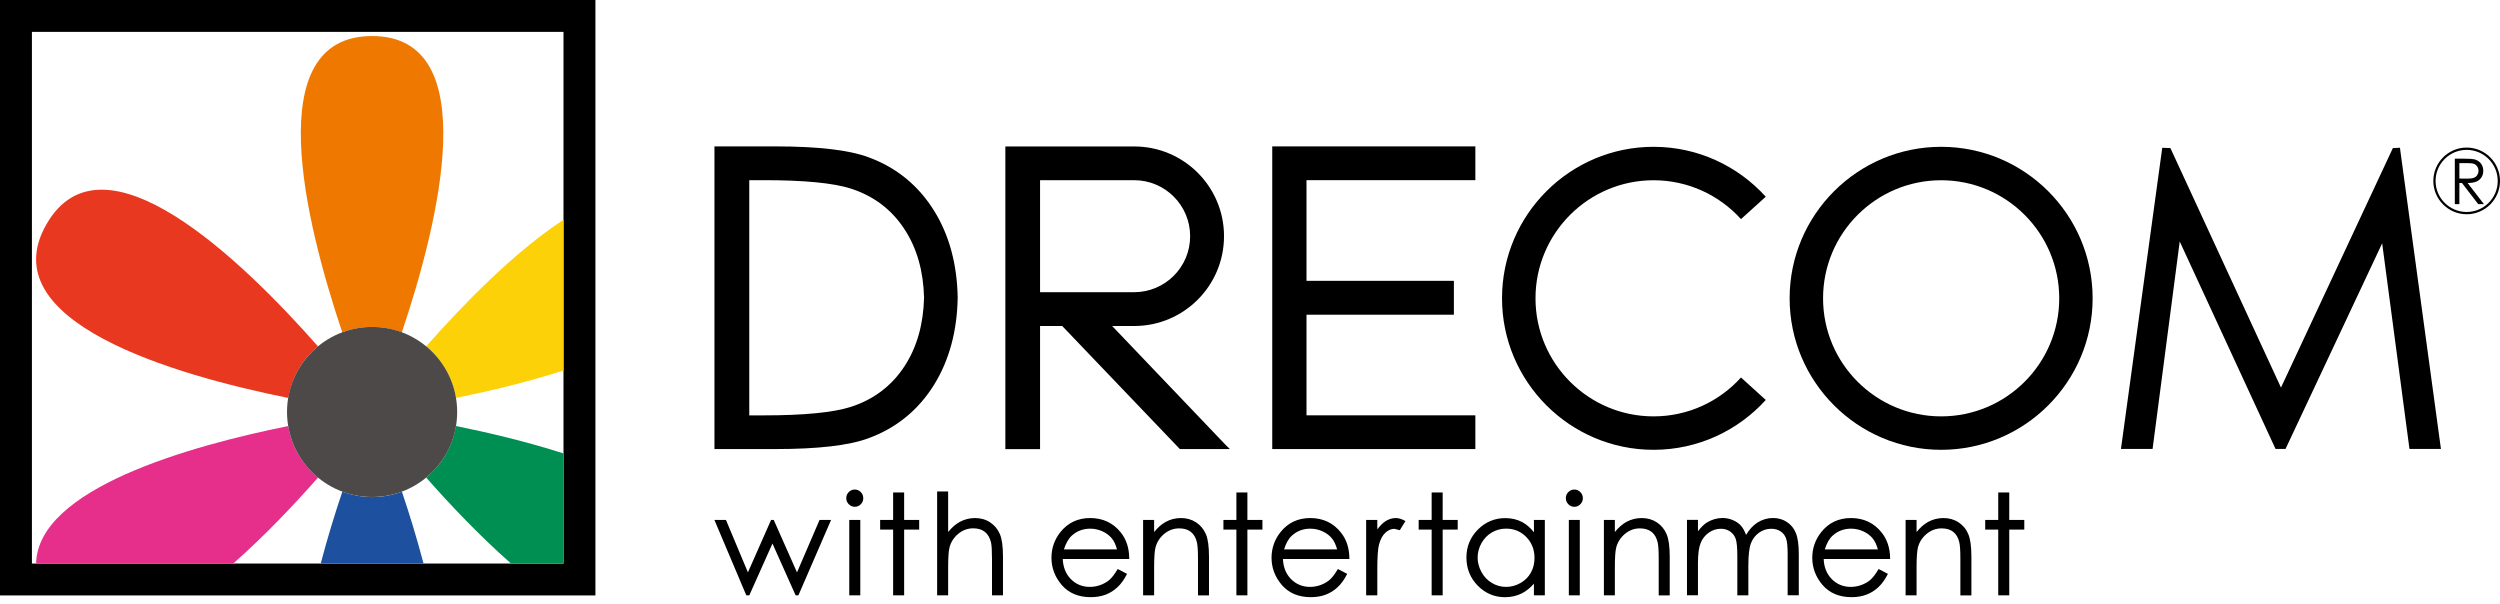
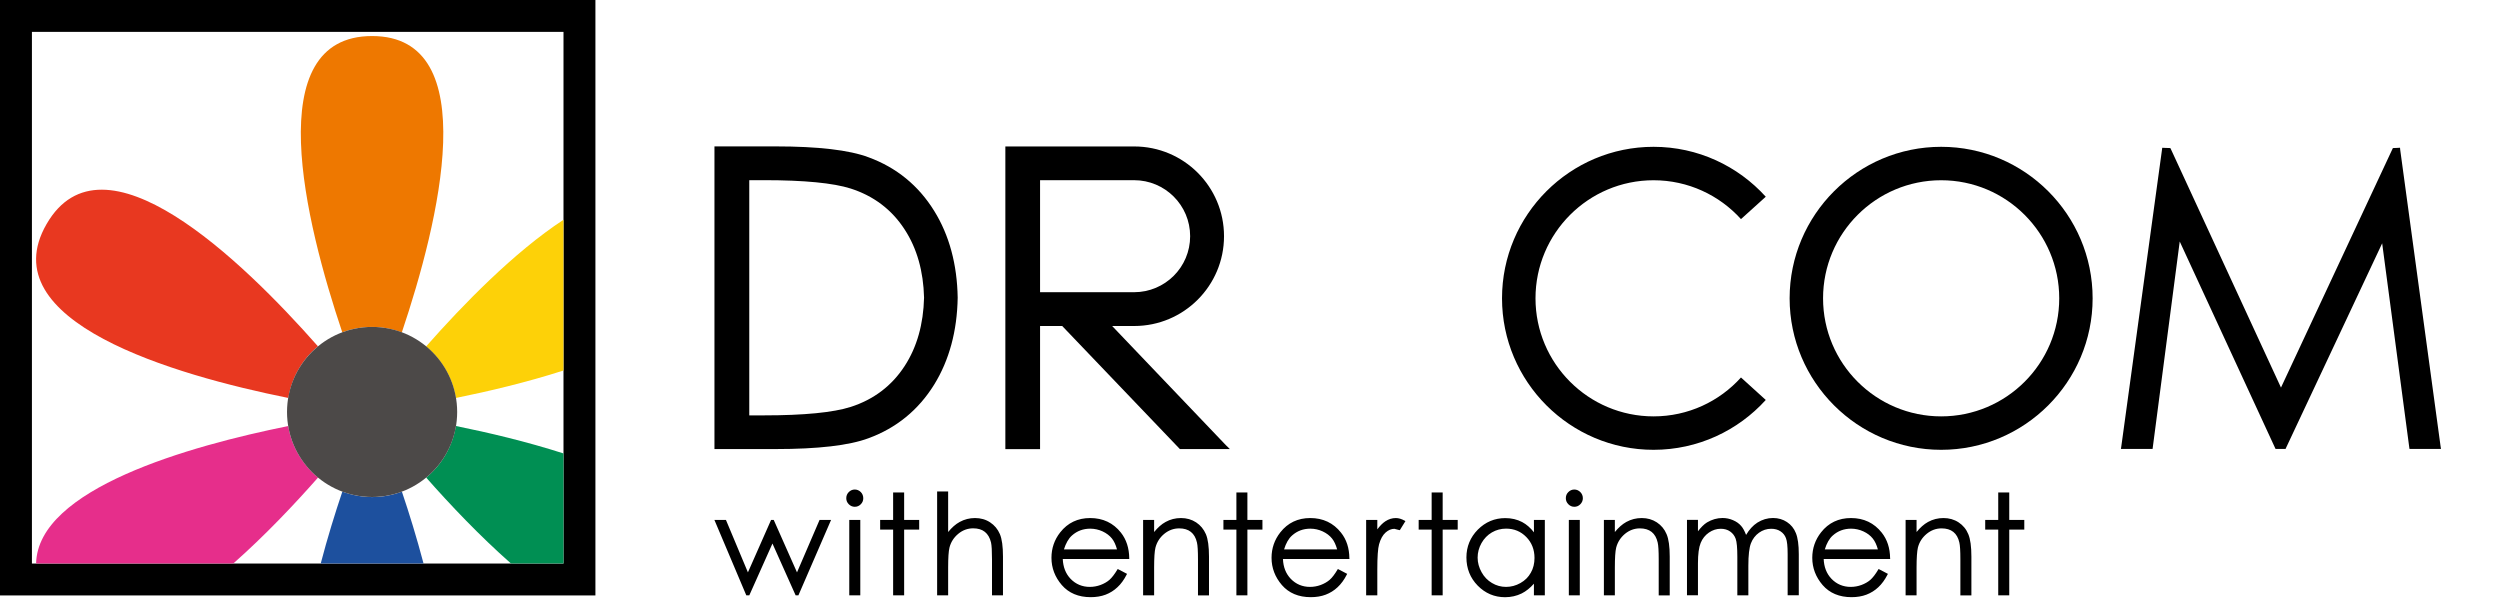
<svg xmlns="http://www.w3.org/2000/svg" xmlns:ns1="http://sodipodi.sourceforge.net/DTD/sodipodi-0.dtd" xmlns:ns2="http://www.inkscape.org/namespaces/inkscape" width="120" height="29" viewBox="0 0 120 29" fill="none" version="1.1" id="svg210" ns1:docname="DRECOM_MAIN.svg" ns2:version="1.2.1 (9c6d41e410, 2022-07-14)">
  <defs id="defs214" />
  <ns1:namedview id="namedview212" pagecolor="#ffffff" bordercolor="#000000" borderopacity="0.25" ns2:showpageshadow="2" ns2:pageopacity="0.0" ns2:pagecheckerboard="0" ns2:deskcolor="#d1d1d1" showgrid="false" ns2:zoom="6.0752258" ns2:cx="67.075697" ns2:cy="10.205382" ns2:window-width="1600" ns2:window-height="837" ns2:window-x="-8" ns2:window-y="-8" ns2:window-maximized="1" ns2:current-layer="svg210" />
  <path d="M0 0V28.581H28.58V0H0ZM27.048 27.05H1.532V1.53H27.048V27.05Z" fill="white" id="path176" style="fill:#000000" />
  <path d="M15.262 16.624C11.566 12.432 4.941 6.069 2.236 10.754C-0.471 15.441 8.361 17.998 13.839 19.102C14.002 18.111 14.518 17.238 15.262 16.624Z" fill="#E83820" id="path178" />
  <path d="M13.834 20.45C9.083 21.409 1.809 23.46 1.733 27.047H11.198C12.701 25.723 14.122 24.22 15.267 22.922C14.523 22.308 13.999 21.442 13.834 20.45Z" fill="#E62E8B" id="path180" />
  <path d="M16.433 23.597C16.081 24.64 15.716 25.82 15.395 27.047H20.33C20.006 25.82 19.643 24.64 19.291 23.599C18.845 23.767 18.364 23.859 17.861 23.859C17.356 23.859 16.877 23.762 16.433 23.597Z" fill="#1D509E" id="path182" />
  <path d="M20.457 22.924C21.599 24.22 23.023 25.723 24.524 27.045H27.047V21.765C25.284 21.198 23.445 20.764 21.883 20.448C21.718 21.439 21.201 22.312 20.457 22.924Z" fill="#008F53" id="path184" />
  <path d="M27.045 10.551C24.676 12.102 22.226 14.618 20.451 16.631C21.194 17.245 21.718 18.111 21.884 19.102C23.446 18.786 25.282 18.352 27.045 17.785V10.551Z" fill="#FDD108" id="path186" />
  <path d="M19.288 15.954C21.069 10.659 23.271 1.73 17.86 1.73C12.448 1.73 14.647 10.655 16.429 15.951C16.873 15.784 17.355 15.692 17.86 15.692C18.362 15.692 18.841 15.786 19.288 15.954Z" fill="#EE7800" id="path188" />
  <path d="M21.944 19.775C21.944 22.029 20.115 23.856 17.861 23.856C15.607 23.856 13.777 22.027 13.777 19.775C13.777 17.521 15.607 15.692 17.861 15.692C20.115 15.692 21.944 17.521 21.944 19.775Z" fill="#4C4948" id="path190" />
-   <path d="M117.831 7.617H118.267C118.508 7.617 118.671 7.626 118.758 7.645C118.886 7.676 118.992 7.737 119.075 7.836C119.155 7.935 119.197 8.053 119.197 8.195C119.197 8.315 119.169 8.422 119.112 8.509C119.058 8.601 118.975 8.667 118.874 8.714C118.77 8.759 118.626 8.783 118.447 8.785L119.228 9.798H118.954L118.175 8.785H118.05V9.798H117.831V7.617ZM118.05 7.829V8.57L118.423 8.575C118.572 8.575 118.678 8.561 118.746 8.533C118.815 8.507 118.872 8.462 118.907 8.4C118.949 8.339 118.968 8.271 118.968 8.195C118.968 8.122 118.947 8.056 118.907 7.994C118.869 7.935 118.817 7.893 118.754 7.867C118.69 7.841 118.581 7.829 118.433 7.829H118.05V7.829Z" fill="white" id="path192" style="fill:#000000" />
-   <path d="M118.4 10.284C117.519 10.284 116.8 9.566 116.8 8.686C116.8 7.801 117.519 7.083 118.4 7.083C119.28 7.083 120 7.801 120 8.686C120 9.566 119.28 10.284 118.4 10.284ZM118.4 7.194C117.576 7.194 116.908 7.862 116.908 8.686C116.908 9.507 117.576 10.175 118.4 10.175C119.221 10.175 119.891 9.507 119.891 8.686C119.891 7.862 119.221 7.194 118.4 7.194Z" fill="white" id="path194" style="fill:#000000" />
-   <path d="M61.068 7.027V21.555H70.817V19.936H62.712V15.106H69.786V13.48H62.712V8.648H70.817V7.027H61.068Z" fill="white" id="path196" style="fill:#000000" />
  <path d="M117.148 21.425L115.21 7.19L115.201 7.091L115.095 7.098L114.922 7.105L114.859 7.107L114.83 7.168L109.487 18.604L104.207 7.168L104.176 7.107L104.11 7.105L103.891 7.098L103.787 7.093L103.775 7.19L101.823 21.425L101.804 21.55H103.324L103.336 21.456L104.627 11.592L109.197 21.486L109.227 21.55H109.706L109.735 21.486L114.344 11.679L115.642 21.456L115.656 21.55H117.167L117.148 21.425Z" fill="white" id="path198" style="fill:#000000" />
  <path d="M44.841 10.123C44.088 8.906 43.031 8.042 41.693 7.551C40.765 7.201 39.262 7.027 37.225 7.027H34.294V21.555H37.225C39.262 21.555 40.765 21.382 41.693 21.033C43.031 20.542 44.088 19.676 44.841 18.46C45.563 17.292 45.943 15.887 45.969 14.29C45.943 12.694 45.566 11.29 44.841 10.123ZM43.427 17.563C42.811 18.517 41.936 19.178 40.834 19.532C39.998 19.799 38.594 19.938 36.666 19.938H35.965V8.648H36.666C38.594 8.648 39.998 8.783 40.834 9.05C41.936 9.404 42.809 10.062 43.427 11.021C44.015 11.925 44.324 13.024 44.355 14.287C44.324 15.557 44.015 16.657 43.427 17.563Z" fill="white" id="path200" style="fill:#000000" />
  <path d="M58.838 21.364L53.383 15.648H54.443C56.822 15.648 58.753 13.717 58.753 11.338C58.753 8.958 56.822 7.03 54.443 7.03H48.257V21.558H49.923V15.648H50.986L56.605 21.525L56.636 21.556H59.034L58.838 21.364ZM49.923 14.026V8.649H54.436C55.921 8.649 57.127 9.851 57.127 11.338C57.127 12.825 55.921 14.026 54.436 14.026H49.923Z" fill="white" id="path202" style="fill:#000000" />
  <path d="M85.902 14.319C85.902 18.329 89.166 21.591 93.176 21.591C97.184 21.591 100.446 18.329 100.446 14.319C100.446 10.306 97.184 7.047 93.176 7.047C89.166 7.047 85.902 10.309 85.902 14.319ZM87.507 14.319C87.507 11.192 90.047 8.652 93.176 8.652C96.301 8.652 98.843 11.192 98.843 14.319C98.843 17.447 96.303 19.986 93.176 19.986C90.047 19.986 87.507 17.447 87.507 14.319Z" fill="white" id="path204" style="fill:#000000" />
  <path d="M83.567 18.119C82.533 19.266 81.035 19.986 79.371 19.986C76.246 19.986 73.704 17.447 73.704 14.319C73.704 11.192 76.246 8.652 79.371 8.652C81.032 8.652 82.531 9.372 83.567 10.517L84.757 9.443C83.423 7.97 81.502 7.047 79.371 7.047C75.361 7.047 72.097 10.306 72.097 14.319C72.097 18.329 75.361 21.591 79.371 21.591C81.502 21.591 83.425 20.668 84.757 19.198L83.567 18.119Z" fill="white" id="path206" style="fill:#000000" />
  <path d="M38.256 27.474C38.194 27.333 37.139 24.956 37.139 24.956H37.012C37.012 24.956 35.964 27.331 35.9 27.474C35.839 27.328 34.845 24.956 34.845 24.956H34.291L35.822 28.575H35.967C35.967 28.575 37.017 26.228 37.078 26.089C37.139 26.228 38.19 28.575 38.19 28.575H38.324L39.892 24.956H39.339C39.337 24.956 38.317 27.333 38.256 27.474ZM41.029 23.497C40.918 23.497 40.821 23.54 40.741 23.62C40.661 23.7 40.621 23.799 40.621 23.915C40.621 24.026 40.661 24.123 40.741 24.203C40.821 24.283 40.918 24.326 41.029 24.326C41.14 24.326 41.239 24.286 41.319 24.203C41.4 24.123 41.437 24.024 41.437 23.915C41.437 23.802 41.397 23.7 41.319 23.62C41.239 23.54 41.14 23.497 41.029 23.497ZM40.765 28.575H41.294V24.956H40.765V28.575ZM43.399 23.639H42.87C42.87 23.639 42.87 24.89 42.87 24.956C42.806 24.956 42.247 24.956 42.247 24.956V25.421C42.247 25.421 42.806 25.421 42.87 25.421C42.87 25.492 42.87 28.575 42.87 28.575H43.399C43.399 28.575 43.399 25.492 43.399 25.421C43.465 25.421 44.121 25.421 44.121 25.421V24.956C44.121 24.956 43.465 24.956 43.399 24.956C43.399 24.89 43.399 23.639 43.399 23.639ZM47.527 25.074C47.317 24.935 47.074 24.866 46.802 24.866C46.54 24.866 46.292 24.928 46.066 25.053C45.865 25.161 45.681 25.329 45.511 25.537C45.511 25.367 45.511 23.589 45.511 23.589H44.982V28.575H45.511V27.238C45.511 26.776 45.532 26.453 45.575 26.283C45.641 26.021 45.783 25.801 45.995 25.624C46.205 25.449 46.446 25.36 46.712 25.36C46.944 25.36 47.133 25.416 47.274 25.53C47.416 25.643 47.515 25.815 47.569 26.039C47.6 26.174 47.616 26.445 47.616 26.849V28.577H48.143V26.717C48.143 26.231 48.093 25.867 47.994 25.636C47.893 25.4 47.737 25.213 47.527 25.074ZM54.204 26.799C54.199 26.311 54.065 25.895 53.805 25.567C53.439 25.102 52.941 24.866 52.327 24.866C51.73 24.866 51.249 25.098 50.892 25.551C50.611 25.907 50.47 26.32 50.47 26.776C50.47 27.26 50.638 27.701 50.968 28.084C51.301 28.468 51.766 28.664 52.353 28.664C52.618 28.664 52.858 28.624 53.069 28.544C53.279 28.463 53.47 28.346 53.637 28.187C53.805 28.034 53.953 27.829 54.081 27.578L54.097 27.545L53.651 27.312L53.633 27.34C53.496 27.569 53.366 27.734 53.25 27.836C53.135 27.935 52.991 28.017 52.825 28.079C52.658 28.14 52.486 28.171 52.311 28.171C51.947 28.171 51.638 28.041 51.39 27.786C51.152 27.538 51.029 27.217 51.013 26.832C51.098 26.832 54.204 26.832 54.204 26.832V26.799ZM51.069 26.37C51.161 26.08 51.289 25.848 51.456 25.702C51.7 25.485 51.995 25.376 52.332 25.376C52.537 25.376 52.736 25.421 52.922 25.506C53.109 25.593 53.26 25.707 53.373 25.848C53.477 25.978 53.557 26.157 53.616 26.37H51.069ZM57.414 25.074C57.201 24.935 56.958 24.866 56.689 24.866C56.422 24.866 56.175 24.928 55.95 25.053C55.75 25.161 55.568 25.329 55.398 25.537C55.398 25.4 55.398 24.958 55.398 24.958H54.869V28.577H55.398V27.241C55.398 26.778 55.419 26.457 55.462 26.285C55.53 26.023 55.669 25.803 55.882 25.626C56.094 25.452 56.335 25.362 56.602 25.362C56.833 25.362 57.022 25.419 57.163 25.532C57.305 25.645 57.404 25.815 57.454 26.042C57.487 26.176 57.503 26.448 57.503 26.851V28.579H58.032V26.719C58.032 26.235 57.982 25.872 57.883 25.64C57.779 25.402 57.624 25.213 57.414 25.074ZM59.875 23.639H59.347C59.347 23.639 59.347 24.89 59.347 24.956C59.283 24.956 58.724 24.956 58.724 24.956V25.421C58.724 25.421 59.283 25.421 59.347 25.421C59.347 25.492 59.347 28.575 59.347 28.575H59.875C59.875 28.575 59.875 25.492 59.875 25.421C59.941 25.421 60.597 25.421 60.597 25.421V24.956C60.597 24.956 59.939 24.956 59.875 24.956C59.875 24.89 59.875 23.639 59.875 23.639ZM64.77 26.799C64.766 26.308 64.631 25.895 64.369 25.567C64.003 25.102 63.505 24.866 62.892 24.866C62.294 24.866 61.813 25.098 61.457 25.551C61.176 25.907 61.034 26.32 61.034 26.776C61.034 27.26 61.202 27.701 61.532 28.084C61.865 28.468 62.33 28.664 62.917 28.664C63.182 28.664 63.423 28.624 63.633 28.544C63.843 28.463 64.036 28.346 64.204 28.187C64.371 28.032 64.522 27.829 64.648 27.578L64.664 27.545L64.218 27.312L64.201 27.34C64.065 27.569 63.937 27.734 63.819 27.836C63.703 27.935 63.559 28.017 63.394 28.079C63.229 28.14 63.054 28.171 62.88 28.171C62.516 28.171 62.207 28.041 61.959 27.786C61.721 27.538 61.596 27.217 61.582 26.832C61.667 26.832 64.773 26.832 64.773 26.832V26.799H64.77ZM61.636 26.37C61.726 26.077 61.853 25.848 62.021 25.702C62.264 25.485 62.559 25.376 62.896 25.376C63.102 25.376 63.3 25.421 63.486 25.506C63.673 25.593 63.824 25.707 63.937 25.848C64.043 25.978 64.121 26.157 64.183 26.37H61.636ZM67.001 24.866C66.826 24.866 66.656 24.918 66.498 25.022C66.363 25.11 66.234 25.244 66.111 25.409C66.111 25.277 66.111 24.956 66.111 24.956H65.575V28.575H66.111V27.34C66.111 26.729 66.139 26.323 66.196 26.124C66.267 25.869 66.373 25.681 66.51 25.56C66.644 25.442 66.786 25.383 66.93 25.383L67.185 25.449L67.204 25.428L67.461 25.013L67.428 24.994C67.275 24.909 67.133 24.866 67.001 24.866ZM69.248 23.639H68.719C68.719 23.639 68.719 24.89 68.719 24.956C68.655 24.956 68.096 24.956 68.096 24.956V25.421C68.096 25.421 68.655 25.421 68.719 25.421C68.719 25.492 68.719 28.575 68.719 28.575H69.248C69.248 28.575 69.248 25.492 69.248 25.421C69.314 25.421 69.97 25.421 69.97 25.421V24.956C69.97 24.956 69.314 24.956 69.248 24.956C69.248 24.89 69.248 23.639 69.248 23.639ZM73.63 25.551C73.463 25.338 73.274 25.169 73.062 25.058C72.823 24.932 72.552 24.869 72.254 24.869C71.742 24.869 71.301 25.055 70.935 25.423C70.572 25.792 70.388 26.24 70.388 26.757C70.388 27.286 70.569 27.741 70.93 28.11C71.291 28.478 71.733 28.666 72.243 28.666C72.528 28.666 72.797 28.605 73.038 28.487C73.253 28.381 73.449 28.218 73.628 28.017C73.628 28.145 73.628 28.575 73.628 28.575H74.152V24.956H73.628C73.63 24.956 73.63 25.412 73.63 25.551ZM73.479 27.491C73.364 27.699 73.196 27.866 72.979 27.987C72.762 28.11 72.531 28.171 72.29 28.171C72.052 28.171 71.823 28.11 71.615 27.984C71.405 27.862 71.237 27.687 71.115 27.465C70.992 27.243 70.926 27.01 70.926 26.766C70.926 26.521 70.989 26.287 71.112 26.068C71.235 25.851 71.402 25.678 71.61 25.556C71.818 25.435 72.049 25.374 72.292 25.374C72.675 25.374 73 25.508 73.262 25.777C73.524 26.044 73.656 26.382 73.656 26.781C73.656 27.043 73.6 27.283 73.479 27.491ZM75.566 23.497C75.457 23.497 75.358 23.54 75.28 23.62C75.198 23.7 75.16 23.799 75.16 23.915C75.16 24.026 75.2 24.123 75.28 24.203C75.358 24.283 75.457 24.326 75.566 24.326C75.679 24.326 75.776 24.286 75.856 24.203C75.936 24.123 75.977 24.024 75.977 23.915C75.977 23.802 75.936 23.7 75.856 23.62C75.776 23.54 75.677 23.497 75.566 23.497ZM75.304 28.575H75.83V24.956H75.304V28.575ZM79.529 25.074C79.316 24.935 79.075 24.866 78.804 24.866C78.54 24.866 78.292 24.928 78.065 25.053C77.867 25.161 77.683 25.329 77.513 25.537C77.513 25.4 77.513 24.958 77.513 24.958H76.987V28.577H77.513V27.241C77.513 26.778 77.534 26.457 77.577 26.285C77.645 26.023 77.787 25.803 77.997 25.626C78.207 25.452 78.45 25.362 78.714 25.362C78.946 25.362 79.134 25.419 79.278 25.532C79.42 25.645 79.519 25.815 79.569 26.042C79.602 26.176 79.618 26.448 79.618 26.851V28.579H80.147V26.719C80.147 26.235 80.097 25.872 79.996 25.64C79.897 25.402 79.739 25.213 79.529 25.074ZM85.774 25.058C85.582 24.93 85.356 24.864 85.106 24.864C84.839 24.864 84.584 24.939 84.353 25.086C84.14 25.223 83.959 25.426 83.812 25.676C83.744 25.497 83.666 25.348 83.576 25.246C83.475 25.128 83.345 25.036 83.184 24.968C83.026 24.899 82.856 24.864 82.682 24.864C82.42 24.864 82.17 24.937 81.936 25.076C81.787 25.169 81.643 25.317 81.502 25.501C81.502 25.36 81.502 24.954 81.502 24.954H80.975V28.572H81.502V27.033C81.502 26.599 81.546 26.271 81.632 26.061C81.716 25.853 81.849 25.688 82.026 25.565C82.203 25.442 82.394 25.381 82.597 25.381C82.772 25.381 82.922 25.423 83.048 25.513C83.173 25.6 83.262 25.718 83.314 25.865C83.366 26.014 83.392 26.301 83.392 26.724V28.575H83.921V27.151C83.921 26.648 83.963 26.287 84.046 26.075C84.126 25.867 84.258 25.695 84.433 25.57C84.608 25.445 84.804 25.381 85.016 25.381C85.191 25.381 85.342 25.421 85.465 25.504C85.59 25.586 85.677 25.697 85.726 25.832C85.781 25.969 85.807 26.228 85.807 26.601V28.572H86.342V26.601C86.342 26.155 86.295 25.815 86.203 25.591C86.114 25.364 85.967 25.185 85.774 25.058ZM90.725 26.799C90.721 26.308 90.584 25.895 90.324 25.567C89.956 25.102 89.46 24.866 88.847 24.866C88.249 24.866 87.768 25.098 87.412 25.551C87.131 25.907 86.989 26.32 86.989 26.776C86.989 27.26 87.157 27.701 87.487 28.084C87.82 28.468 88.287 28.664 88.873 28.664C89.137 28.664 89.378 28.624 89.588 28.544C89.798 28.463 89.991 28.346 90.159 28.187C90.326 28.032 90.475 27.829 90.603 27.578L90.619 27.545L90.173 27.312L90.156 27.34C90.02 27.569 89.89 27.734 89.774 27.836C89.659 27.935 89.515 28.017 89.349 28.079C89.182 28.14 89.01 28.171 88.835 28.171C88.471 28.171 88.162 28.041 87.914 27.786C87.676 27.538 87.551 27.217 87.537 26.832C87.619 26.832 90.728 26.832 90.728 26.832V26.799H90.725ZM87.591 26.37C87.681 26.077 87.808 25.848 87.976 25.702C88.219 25.485 88.514 25.376 88.851 25.376C89.057 25.376 89.255 25.421 89.441 25.506C89.63 25.593 89.781 25.707 89.892 25.848C89.998 25.978 90.079 26.157 90.138 26.37H87.591ZM94.013 25.074C93.801 24.935 93.558 24.866 93.288 24.866C93.024 24.866 92.774 24.928 92.547 25.053C92.349 25.161 92.165 25.329 91.995 25.537C91.995 25.4 91.995 24.958 91.995 24.958H91.469V28.577H91.995V27.241C91.995 26.778 92.019 26.457 92.059 26.285C92.125 26.023 92.266 25.803 92.479 25.626C92.689 25.452 92.93 25.362 93.196 25.362C93.428 25.362 93.619 25.419 93.76 25.532C93.902 25.645 93.999 25.815 94.049 26.042C94.082 26.176 94.098 26.448 94.098 26.851V28.579H94.627V26.719C94.627 26.235 94.577 25.872 94.478 25.64C94.381 25.402 94.223 25.213 94.013 25.074ZM96.444 24.956C96.444 24.888 96.444 23.639 96.444 23.639H95.915C95.915 23.639 95.915 24.89 95.915 24.956C95.852 24.956 95.29 24.956 95.29 24.956V25.421C95.29 25.421 95.849 25.421 95.915 25.421C95.915 25.492 95.915 28.575 95.915 28.575H96.444C96.444 28.575 96.444 25.492 96.444 25.421C96.51 25.421 97.166 25.421 97.166 25.421V24.956C97.166 24.956 96.51 24.956 96.444 24.956Z" fill="white" id="path208" style="fill:#000000" />
</svg>